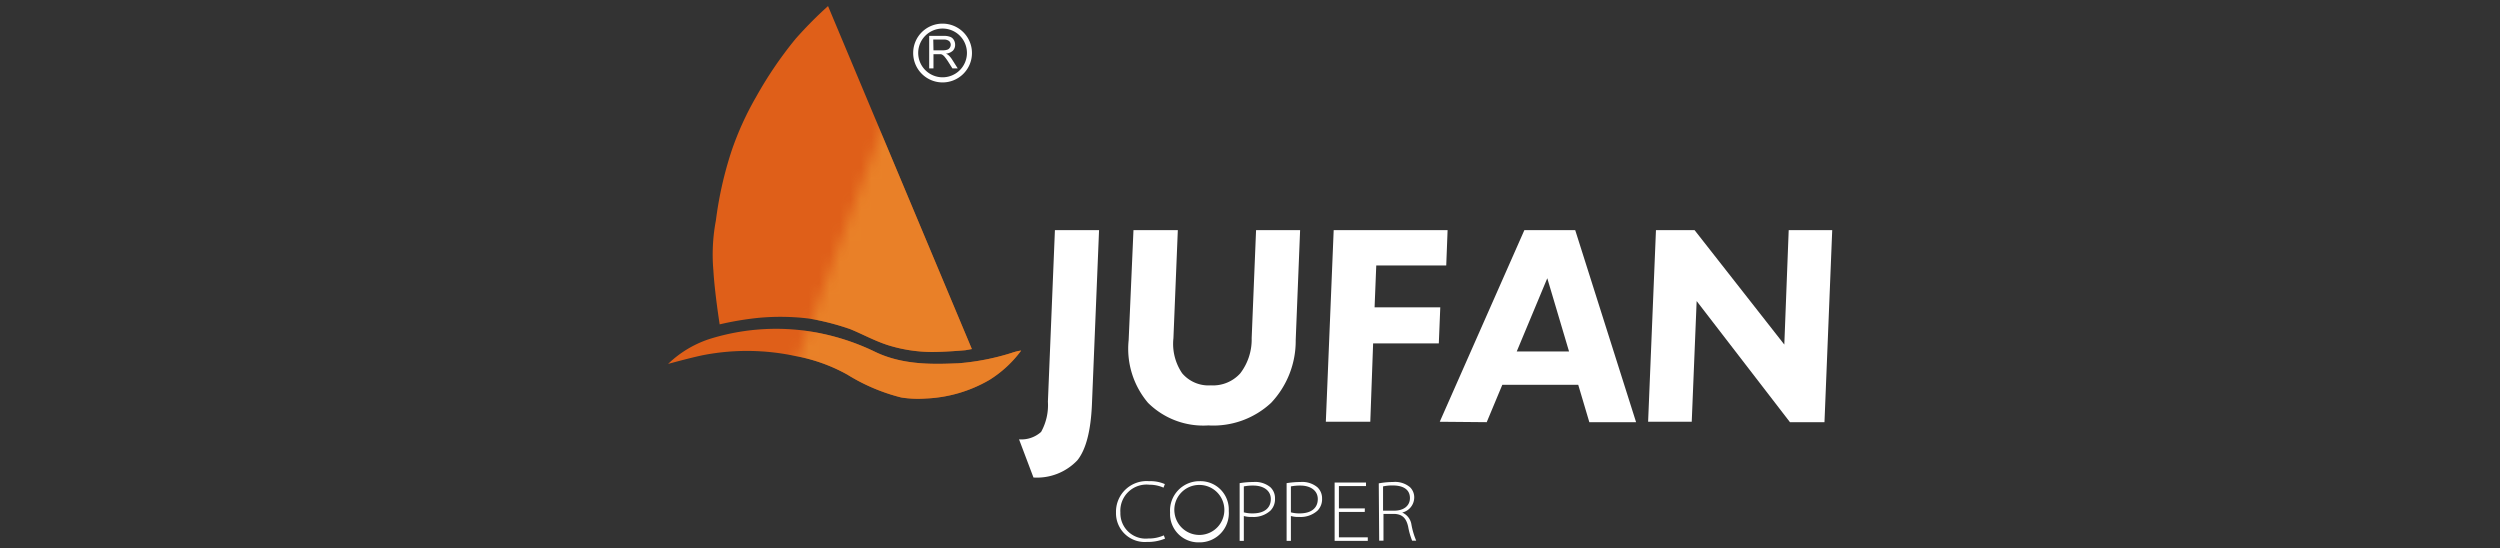
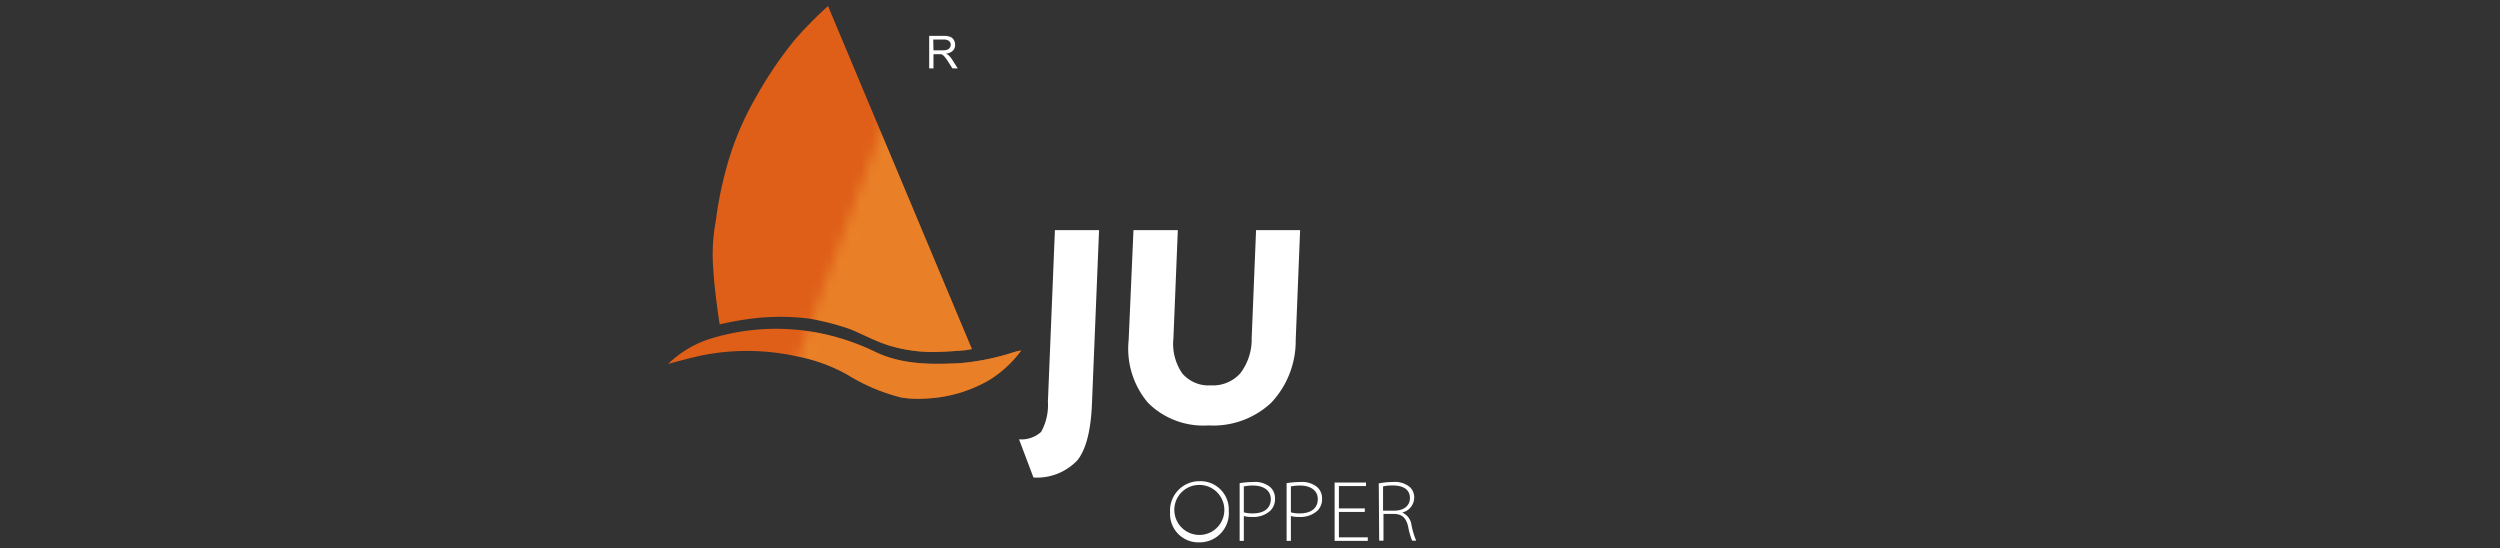
<svg xmlns="http://www.w3.org/2000/svg" id="图层_1" data-name="图层 1" viewBox="0 0 239 52.39">
  <rect x="0" y="0" width="239" height="52.39" fill="#333333" stroke="none" />
  <defs>
    <style>.cls-1{fill:url(#未命名的渐变_13);}.cls-2,.cls-4{fill:#fff;}.cls-3{fill:#df5f19;}.cls-3,.cls-4,.cls-6{fill-rule:evenodd;}.cls-5{mask:url(#mask);}.cls-6{fill:#ed922f;opacity:0.66;}</style>
    <linearGradient id="未命名的渐变_13" x1="86.5" y1="22.29" x2="126.47" y2="41.1" gradientTransform="matrix(0.48, -0.34, 0.18, 0.94, 34.16, 32.79)" gradientUnits="userSpaceOnUse">
      <stop offset="0" stop-color="#fff" />
      <stop offset="0.06" stop-color="#d7d7d7" />
      <stop offset="0.16" stop-color="#9e9e9e" />
      <stop offset="0.25" stop-color="#6e6e6e" />
      <stop offset="0.35" stop-color="#464646" />
      <stop offset="0.44" stop-color="#282828" />
      <stop offset="0.53" stop-color="#121212" />
      <stop offset="0.61" stop-color="#040404" />
      <stop offset="0.69" />
    </linearGradient>
    <mask id="mask" x="63.8" y="0.58" width="42.84" height="46.21" maskUnits="userSpaceOnUse">
      <rect class="cls-1" x="80.03" y="7.27" width="20.86" height="37.07" transform="translate(14.45 -29.62) rotate(20.18)" />
    </mask>
  </defs>
  <path class="cls-2" d="M97.42,42a2.82,2.82,0,0,0,2.11-.71,5.28,5.28,0,0,0,.65-2.89L100.85,22h4.22l-.68,16.64Q104.23,42.46,103,44a5.32,5.32,0,0,1-4.2,1.65Z" />
  <path class="cls-2" d="M124.29,22l-.42,10.51a8.62,8.62,0,0,1-2.35,6,8.11,8.11,0,0,1-6,2.16,7.5,7.5,0,0,1-5.77-2.16,8,8,0,0,1-1.85-6L108.36,22h4.24l-.42,10.33a5,5,0,0,0,.83,3.35,3.3,3.3,0,0,0,2.75,1.16,3.5,3.5,0,0,0,2.81-1.15,5.32,5.32,0,0,0,1.09-3.36L120.08,22Z" />
-   <path class="cls-2" d="M126.75,40.32,127.5,22h10.89l-.13,3.38h-6.69l-.16,4h6.28l-.14,3.45h-6.28L131,40.32Z" />
-   <path class="cls-2" d="M137.64,40.32,145.73,22h4.86l5.82,18.36h-4.47l-1.06-3.57h-7.26l-1.49,3.57ZM145,33.6h5l-2.08-7Z" />
-   <path class="cls-2" d="M162.2,28.78l-.47,11.54h-4.17L158.31,22H162l8.58,10.94L171,22h4.16l-.74,18.36h-3.3Z" />
-   <path class="cls-2" d="M111.38,51.49a4.32,4.32,0,0,1-1.75.32A2.75,2.75,0,0,1,106.69,49,2.93,2.93,0,0,1,109.86,46a3.43,3.43,0,0,1,1.5.28l-.13.34a3.26,3.26,0,0,0-1.35-.28A2.5,2.5,0,0,0,107.11,49a2.42,2.42,0,0,0,2.67,2.48,3.48,3.48,0,0,0,1.48-.3Z" />
  <path class="cls-2" d="M117.47,48.85a2.79,2.79,0,0,1-2.84,3A2.71,2.71,0,0,1,111.86,49a2.81,2.81,0,0,1,2.83-3A2.71,2.71,0,0,1,117.47,48.85Zm-5.19.13a2.39,2.39,0,1,0,2.4-2.62A2.38,2.38,0,0,0,112.28,49Z" />
  <path class="cls-2" d="M118.51,46.19a8,8,0,0,1,1.32-.11,2.27,2.27,0,0,1,1.62.5,1.43,1.43,0,0,1,.44,1.08,1.55,1.55,0,0,1-.43,1.15,2.39,2.39,0,0,1-1.75.61,2.55,2.55,0,0,1-.8-.09v2.38h-.4Zm.4,2.79a3.1,3.1,0,0,0,.85.1c1.11,0,1.73-.51,1.73-1.37s-.76-1.29-1.67-1.29a4.33,4.33,0,0,0-.91.08Z" />
  <path class="cls-2" d="M123,46.19a8.19,8.19,0,0,1,1.33-.11,2.26,2.26,0,0,1,1.61.5,1.44,1.44,0,0,1,.45,1.08,1.55,1.55,0,0,1-.43,1.15,2.4,2.4,0,0,1-1.75.61,2.52,2.52,0,0,1-.8-.09v2.38H123Zm.41,2.79a3,3,0,0,0,.84.1c1.11,0,1.73-.51,1.73-1.37s-.76-1.29-1.66-1.29a4.33,4.33,0,0,0-.91.08Z" />
  <path class="cls-2" d="M130.47,48.94H128v2.43h2.76v.34h-3.17V46.13h3v.34H128V48.6h2.48Z" />
  <path class="cls-2" d="M131.81,46.21a7.38,7.38,0,0,1,1.36-.13,2.21,2.21,0,0,1,1.63.5,1.35,1.35,0,0,1,.4,1A1.49,1.49,0,0,1,134.05,49v0a1.48,1.48,0,0,1,.88,1.13,7.11,7.11,0,0,0,.46,1.56H135a6.87,6.87,0,0,1-.38-1.34c-.18-.8-.54-1.18-1.3-1.22h-1.06v2.56h-.41Zm.41,2.61h1.07c.92,0,1.5-.48,1.5-1.2,0-.89-.74-1.21-1.63-1.21a4,4,0,0,0-.94.09Z" />
  <path class="cls-3" d="M97.59,33.56a11,11,0,0,1-3,2.76,13.18,13.18,0,0,1-6.12,1.78A10.24,10.24,0,0,1,86.16,38,18.14,18.14,0,0,1,81,35.81a16.11,16.11,0,0,0-5-1.78,22.08,22.08,0,0,0-8.67-.1c-1.1.21-3.46.86-3.46.86a10.36,10.36,0,0,1,3.89-2.36A21.3,21.3,0,0,1,77,31.62a22.08,22.08,0,0,1,6.63,2c2.82,1.38,6,1.18,8,1.11a22.79,22.79,0,0,0,5.1-1,4.86,4.86,0,0,1,.89-.22ZM79.16.58a38.75,38.75,0,0,0-3.1,3.13,37.67,37.67,0,0,0-3.78,5.56,29,29,0,0,0-2.34,5.15,35.56,35.56,0,0,0-1.5,6.65,17.58,17.58,0,0,0-.24,4.8c.13,2.16.6,5.14.6,5.14a29.34,29.34,0,0,1,3.67-.62,22.7,22.7,0,0,1,4.92.07,24.26,24.26,0,0,1,3.88,1c1.18.48,2.34,1.13,3.66,1.55a14.33,14.33,0,0,0,4.11.64c1.4,0,3.26-.17,3.26-.17l.61-.11Z" />
-   <path class="cls-4" d="M90.11,2.26a2.81,2.81,0,1,1-2.81,2.8,2.8,2.8,0,0,1,2.81-2.8Zm0,.47a2.33,2.33,0,1,0,2.33,2.33A2.33,2.33,0,0,0,90.11,2.73Z" />
  <path class="cls-2" d="M88.83,6.54V3.43H90.2a1.68,1.68,0,0,1,.63.09.66.66,0,0,1,.35.29.88.88,0,0,1,.13.47.79.79,0,0,1-.21.56,1.13,1.13,0,0,1-.67.29.91.91,0,0,1,.25.15,2,2,0,0,1,.34.41l.54.85h-.51l-.41-.65a4.41,4.41,0,0,0-.3-.42,1,1,0,0,0-.21-.21.46.46,0,0,0-.19-.08l-.23,0h-.47V6.54Zm.41-1.73h.88a1.25,1.25,0,0,0,.44-.06.42.42,0,0,0,.24-.19.49.49,0,0,0,.09-.28.48.48,0,0,0-.16-.36.8.8,0,0,0-.51-.14h-1Z" />
  <g class="cls-5">
    <path class="cls-6" d="M97.59,33.56a11,11,0,0,1-3,2.76,13.18,13.18,0,0,1-6.12,1.78A10.24,10.24,0,0,1,86.16,38,18.14,18.14,0,0,1,81,35.81a16.11,16.11,0,0,0-5-1.78,22.08,22.08,0,0,0-8.67-.1c-1.1.21-3.46.86-3.46.86a10.36,10.36,0,0,1,3.89-2.36A21.3,21.3,0,0,1,77,31.62a22.08,22.08,0,0,1,6.63,2c2.82,1.38,6,1.18,8,1.11a22.79,22.79,0,0,0,5.1-1,4.86,4.86,0,0,1,.89-.22ZM79.16.58a38.75,38.75,0,0,0-3.1,3.13,37.67,37.67,0,0,0-3.78,5.56,29,29,0,0,0-2.34,5.15,35.56,35.56,0,0,0-1.5,6.65,17.58,17.58,0,0,0-.24,4.8c.13,2.16.6,5.14.6,5.14a29.34,29.34,0,0,1,3.67-.62,22.7,22.7,0,0,1,4.92.07,24.26,24.26,0,0,1,3.88,1c1.18.48,2.34,1.13,3.66,1.55a14.33,14.33,0,0,0,4.11.64c1.4,0,3.26-.17,3.26-.17l.61-.11Z" />
  </g>
</svg>